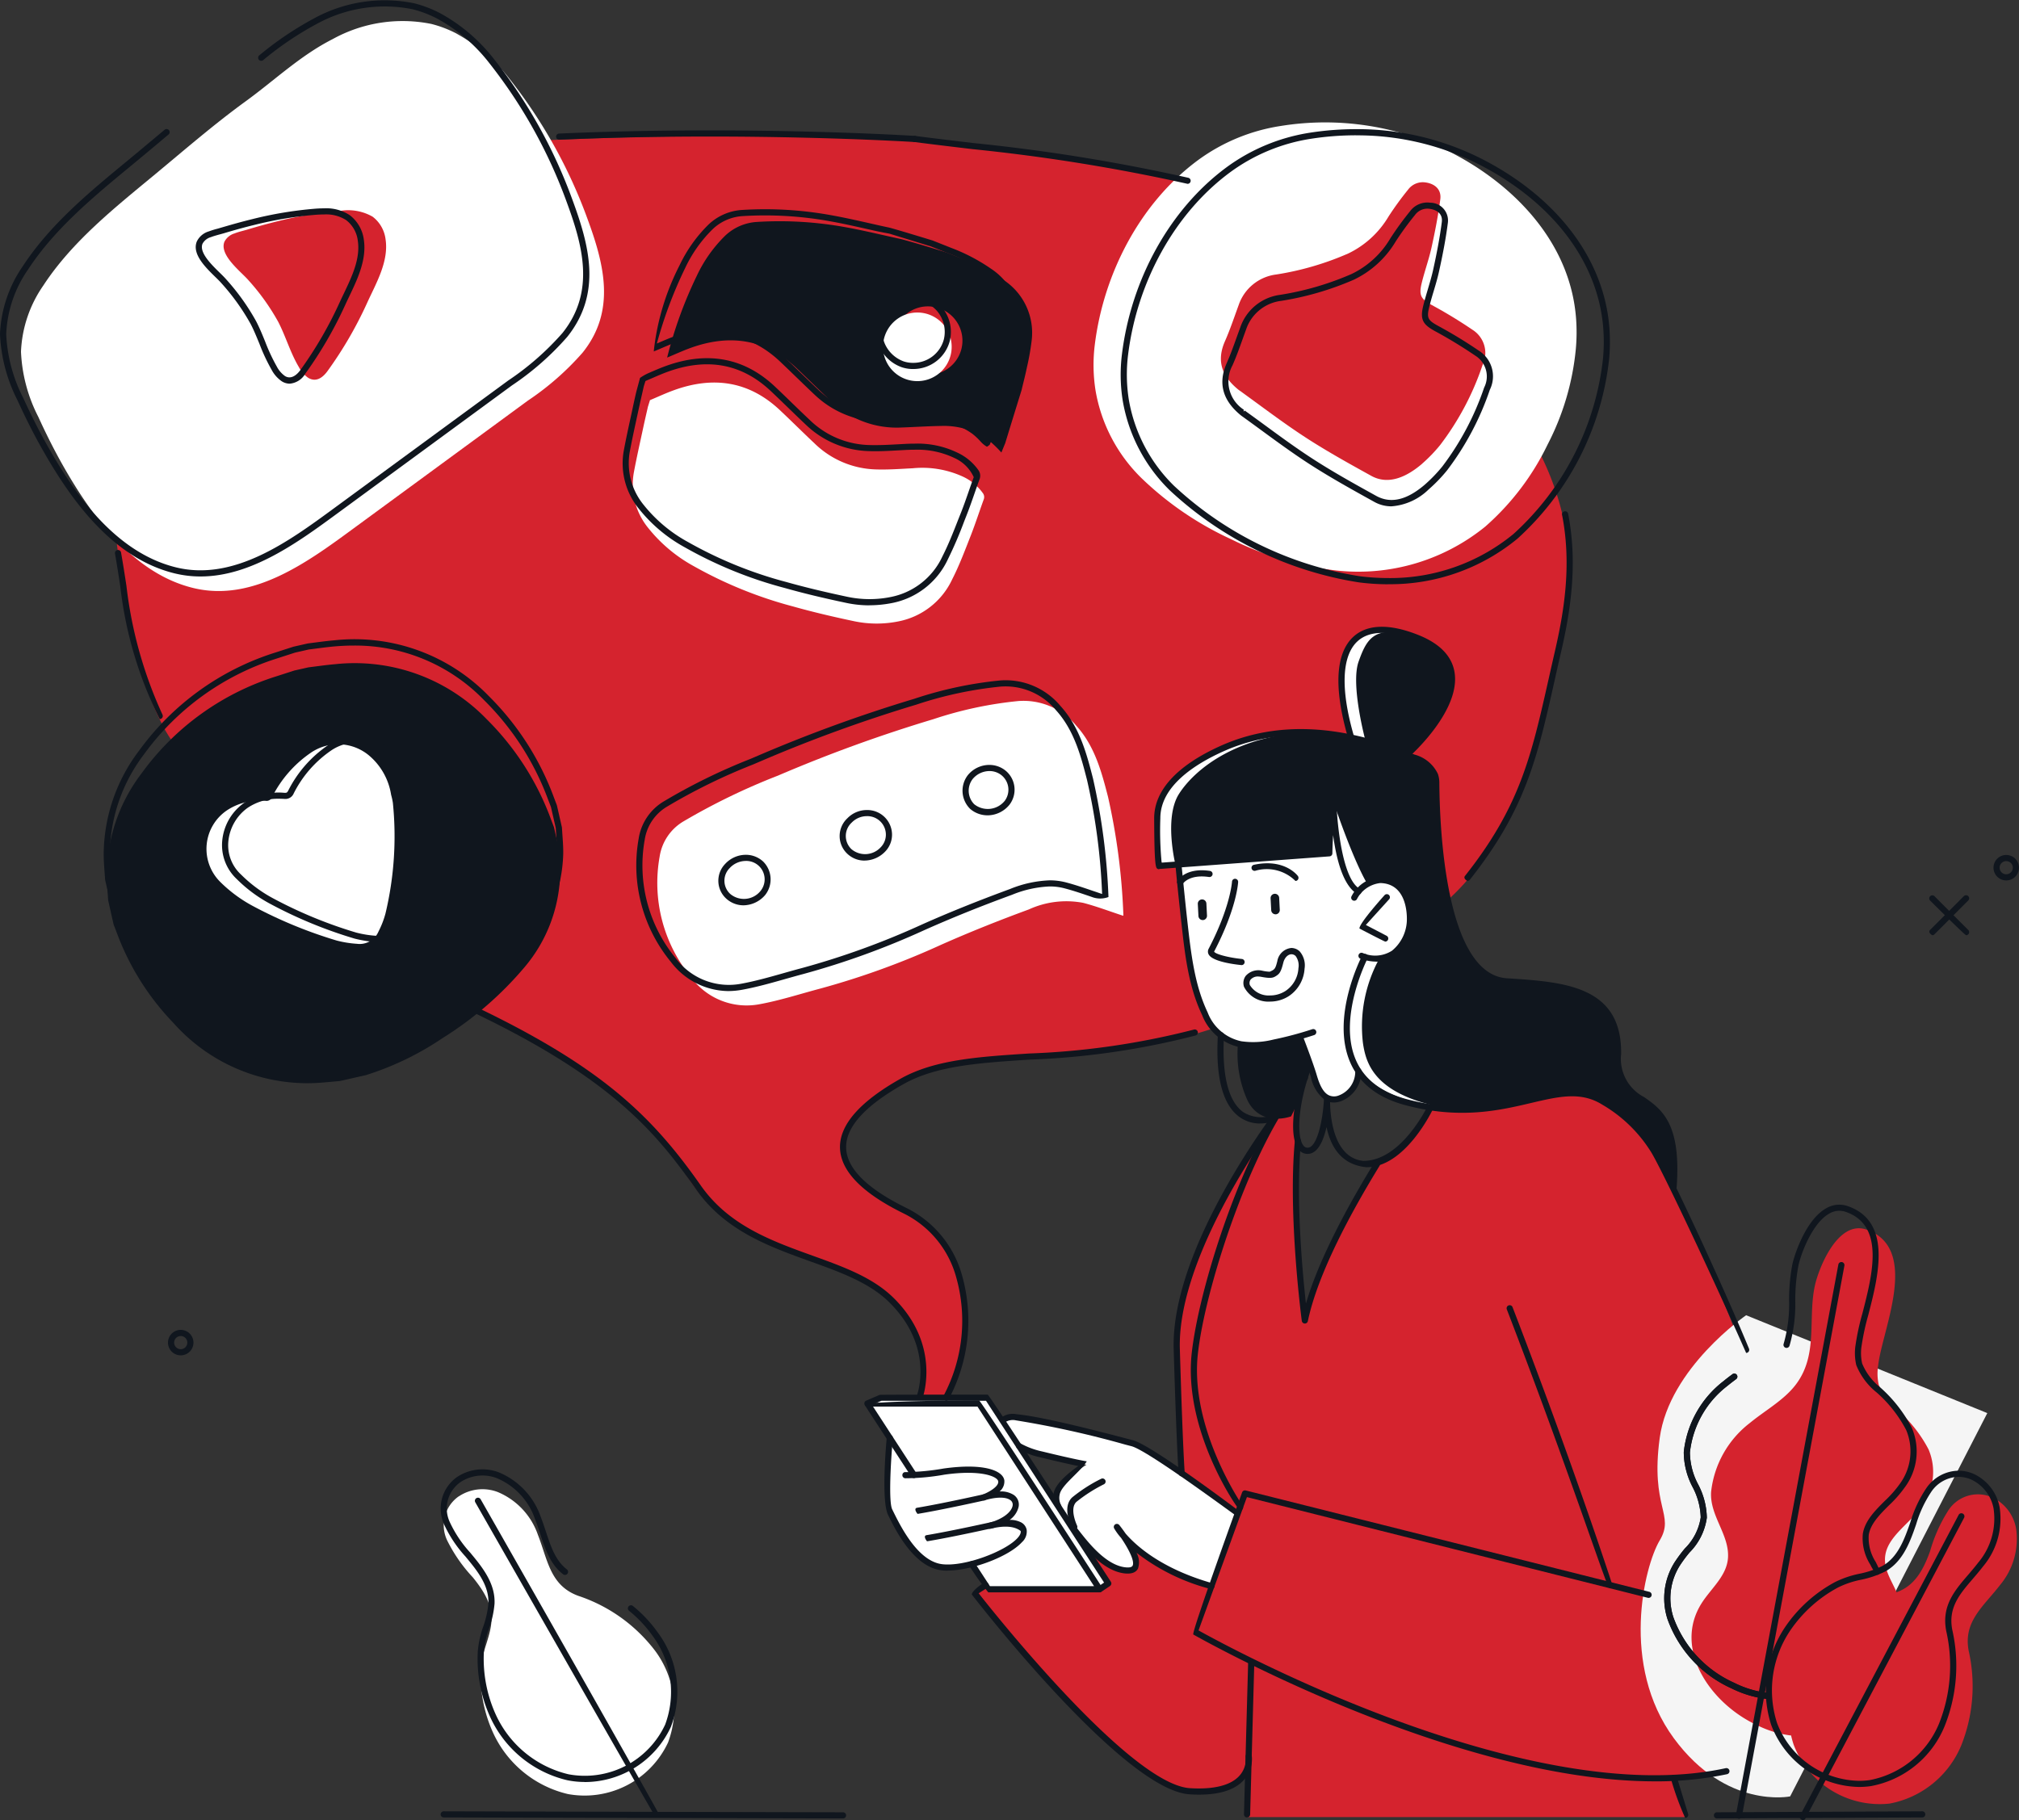
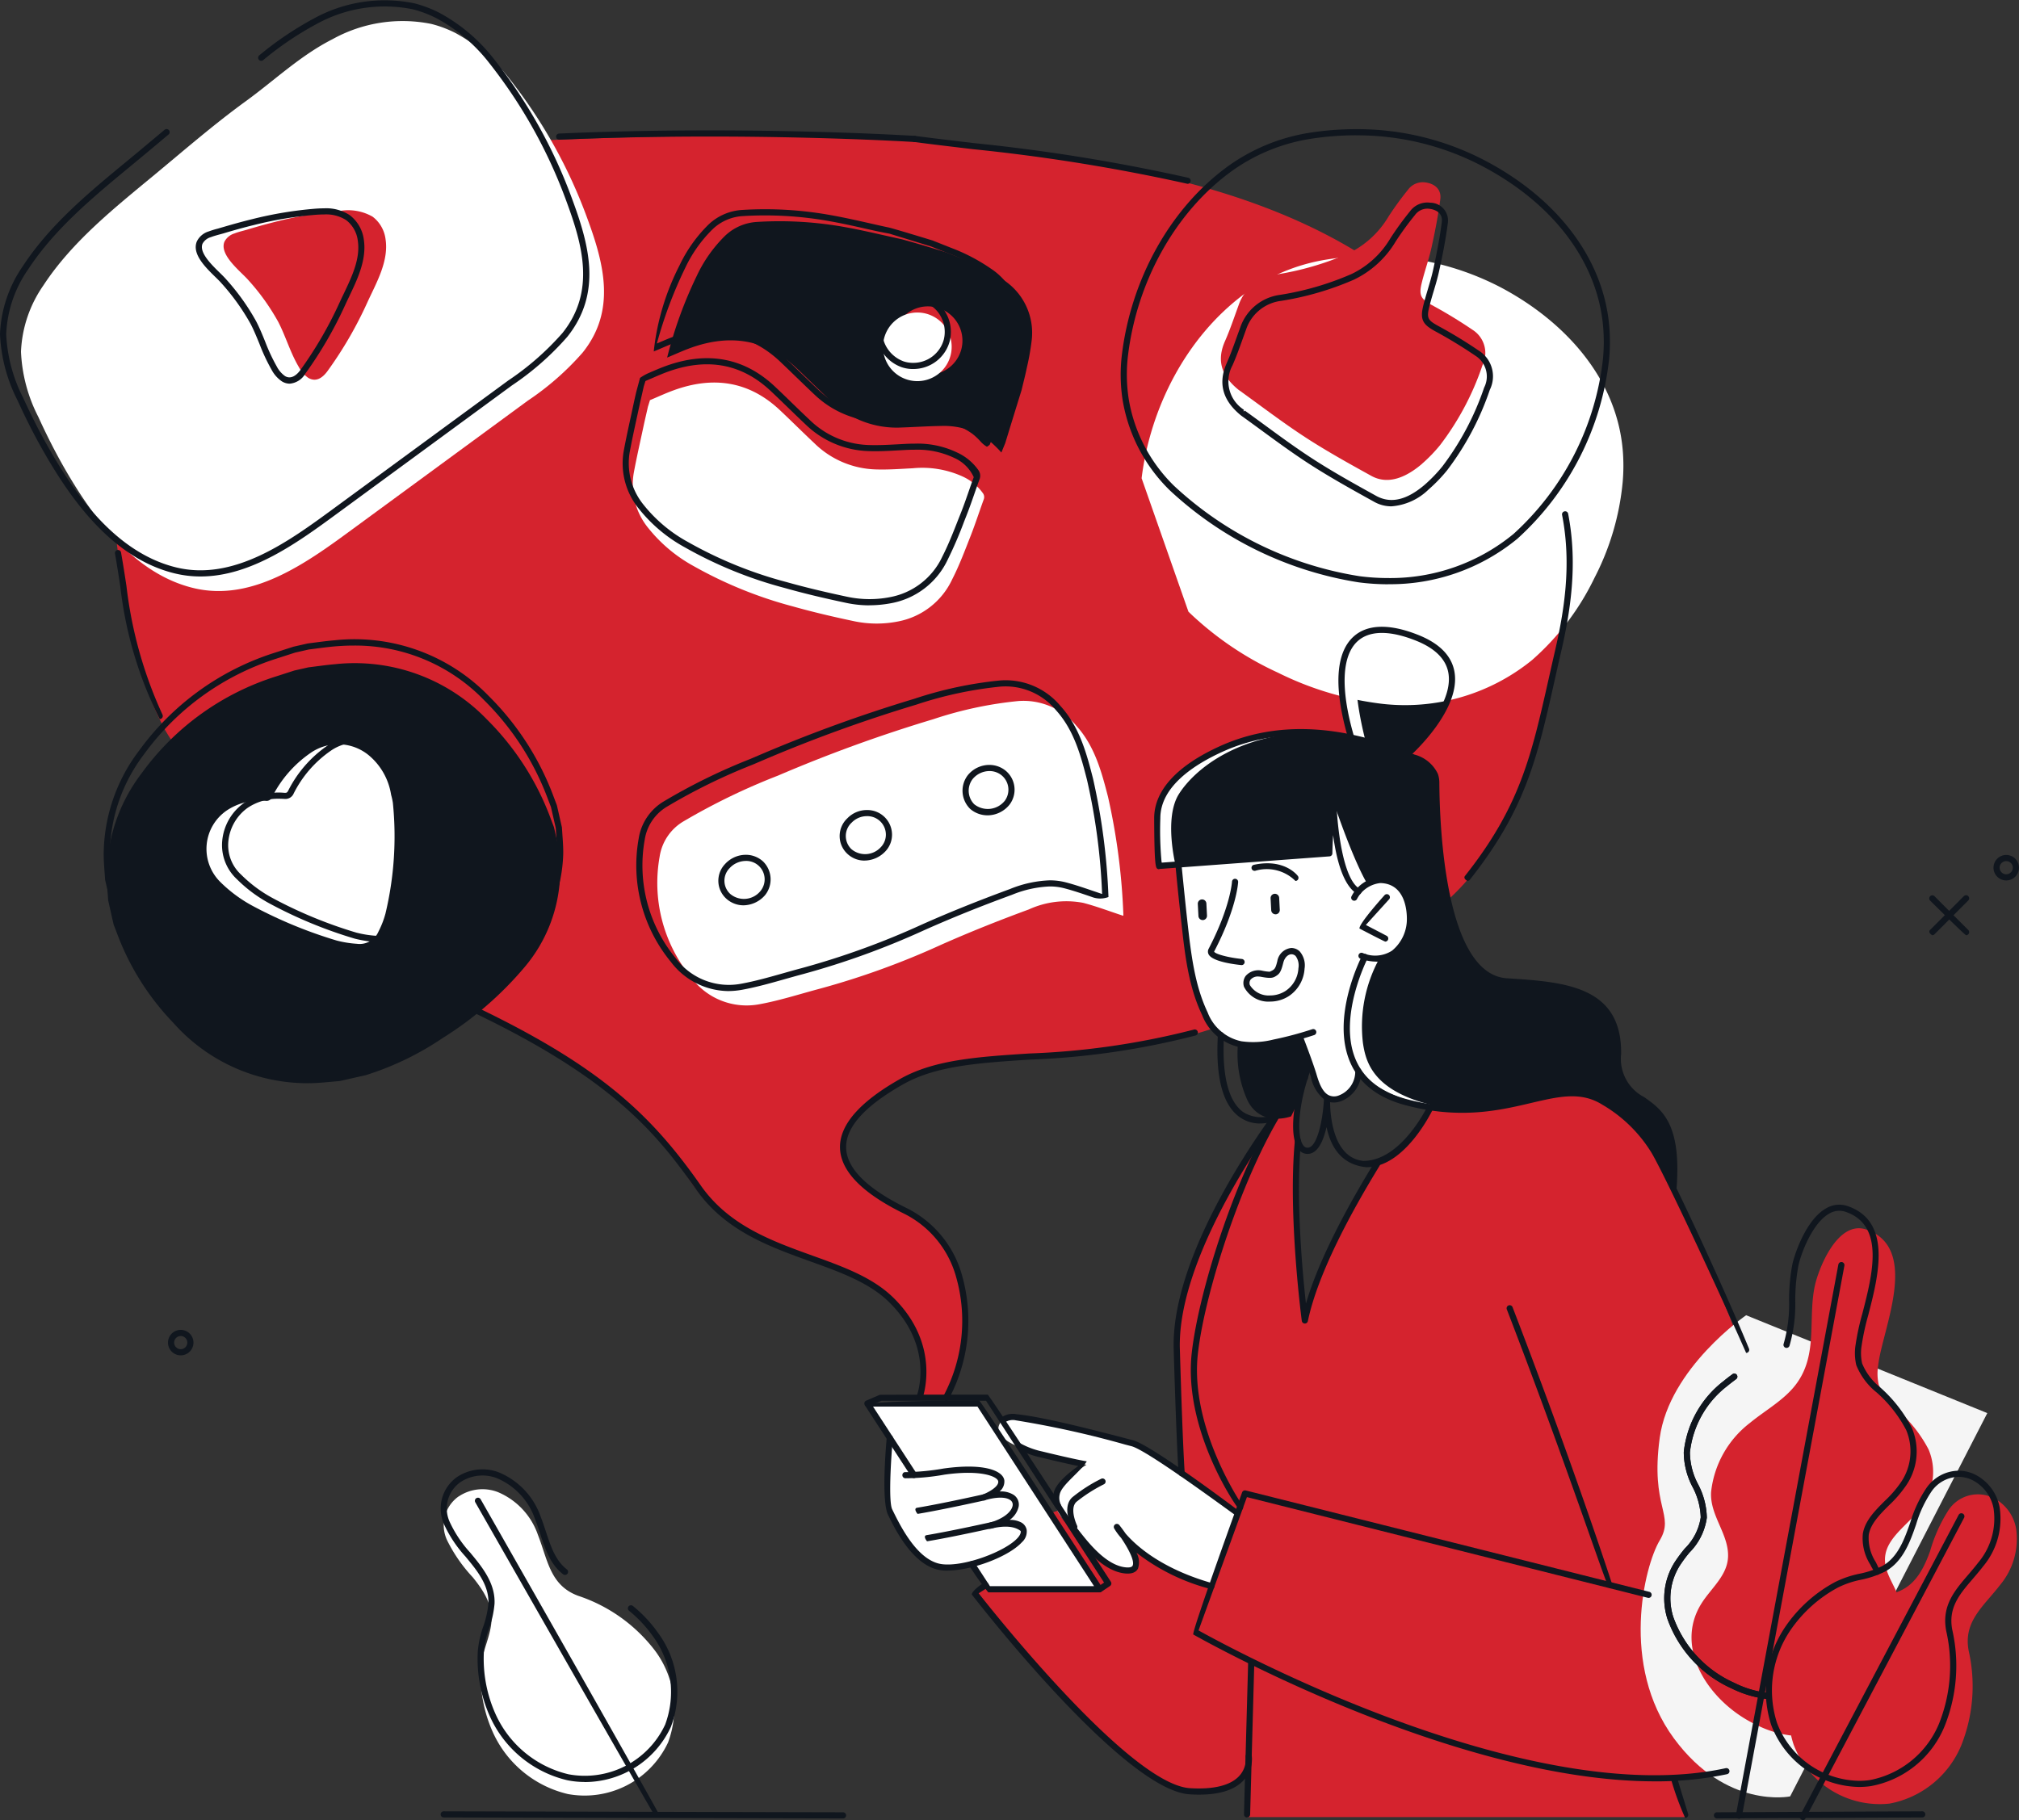
<svg xmlns="http://www.w3.org/2000/svg" width="221.97" height="200.147" viewBox="0 0 221.97 200.147">
  <rect x="0" y="0" width="221.97" height="200.147" fill="#333333" stroke="none" />
  <g id="Gruppe_10976" data-name="Gruppe 10976" transform="translate(0 0)">
    <g id="Gruppe_43" data-name="Gruppe 43" transform="translate(0 0)">
      <path id="Pfad_46715" data-name="Pfad 46715" d="M3664.118,1051.657s3.615-6.125,1.745-12.163-3.941-7.2-5.849-8.194-6.654-3.38-7.17-6.627,3.205-5.873,6.777-7.982,9.624-2.257,13.826-2.558,12.715-.856,20-3.283,24.09-9.939,29.423-18.248,4.727-8.221,6.47-14.133,3.275-12.037,3.3-17c.042-7.392-1.933-16.233-15.194-29.637s-36.036-16-41.779-16.73-12.22-2.162-25.915-2.311-19.274-.065-31.229.451-46.987,4.355-46.679,21.817.988,22.261,1.758,26.914,1.646,10.312,4.518,15.79,20.364,24.7,34.369,31.318,19.363,13.2,21.247,15.27,2.979,6.1,8.992,9.229,13.527,3.966,16.624,8.422a13.052,13.052,0,0,1,1.845,9.651Z" transform="translate(-3560.11 -897.753)" fill="#d5232e" />
      <path id="Pfad_46716" data-name="Pfad 46716" d="M3695.742,989.346s-2.333-1.762-4.19-9.865l-.538,5.482-16.882,1.313s-1.328-5.233.352-7.891,6.462-6.729,15.229-6.811a53.42,53.42,0,0,1,5.283.93s-1.661-6.139-.756-8.684,1.783-4.18,6.286-2.672c4.432,1.483,4.331,5.157,3.344,7.5-1.122,2.664-4.327,5.4-4.327,5.4s3.154.776,3.206,3.133.581,11.4,1.991,15.4c1.27,3.586,2.864,6.432,6.775,6.471,3.8.036,9.755.612,10.923,5.357.924,3.749-.49,5.443,3.043,7.644,2.825,1.76,3.467,3.071,3.388,9.576a47.189,47.189,0,0,0-3.057-5.3c-1.088-1.376-5.33-4.665-6.832-5a24.535,24.535,0,0,0-4.13.691c-3.388.717-7.9,1.972-13.51.306s-6.327-4.6-6.624-6.558a15.5,15.5,0,0,1,1.806-9.285s3.255,0,3.31-5.06c0,0,.353-3.137-2.519-3.137-.558,0-1.571,1.069-1.571,1.069" transform="translate(-3546.401 -891.31)" fill="#fff" />
      <path id="Pfad_46717" data-name="Pfad 46717" d="M3732.783,1016.021s7.067,15.071,9.643,24.083,5.636,20.415,4.834,27.314-2.328,13.457-14.443,13.547l1.318,4.312h-48.25l.151-5.581s-1.423,4.419-8.484,2.182-21.664-21.3-21.664-21.3l1.231-.933.275.573h12.335l-5.45-8.334.86-.336s.112,1.214,1.8,1.882a34.69,34.69,0,0,0,5.782-.474s3.768,2.68,9.25,6.916l2.893-7.97-6.163-4.442s-.591-11.261-.532-13.466a27.889,27.889,0,0,1,2.829-12.017c2.734-6.1,7.3-13.488,8.132-13.959l3.116-4.085a16.518,16.518,0,0,0-.9,6.367s-.263,5.289-.077,9.239.981,10.867.981,10.867a58.455,58.455,0,0,1,4.311-10.6c2.6-4.646,3.621-6.331,3.621-6.331s4.45-2.131,5.724-6.222c0,0,3.042.8,8.986-.288s8.442-3.044,13.154,1.884a32.636,32.636,0,0,1,4.743,7.167" transform="translate(-3548.791 -885.468)" fill="#d5232e" />
      <path id="Pfad_46718" data-name="Pfad 46718" d="M3696.575,988.51s-1.268-1.848-3.675-8.817l-.541,5.482-16.881,1.31s-1.329-5.232.351-7.889,6.462-6.729,15.23-6.812c0,0,4.144.554,5.28.93,0,0-1.659-6.138-.753-8.685s1.78-4.179,6.286-2.67c4.431,1.482,4.332,5.156,3.344,7.5-1.122,2.663-4.329,5.4-4.329,5.4s3.156.776,3.206,3.134.581,11.4,1.992,15.4c1.269,3.587,2.864,6.431,6.773,6.47,3.806.038,9.757.613,10.925,5.358.924,3.749-.489,5.444,3.043,7.644,2.824,1.76,3.468,3.071,3.385,9.576a46.808,46.808,0,0,0-3.056-5.3c-1.084-1.378-3.795-4.2-6.833-5a12.8,12.8,0,0,0-4.705.421c-3.388.715-7.321,2.241-12.934.575s-6.327-4.6-6.62-6.557a15.5,15.5,0,0,1,1.8-9.286s3.257,0,3.312-5.058c0,0-.338-3.585-3.207-3.585a3.788,3.788,0,0,0-1.4.469" transform="translate(-3546.22 -891.281)" fill="#10161e" />
      <path id="Pfad_46719" data-name="Pfad 46719" d="M3732.063,1026.988s-8.452,5.794-9.5,13.493,1.7,8.418,0,11.265-4.365,13.708,1.554,21.76c5.779,7.859,12.785,6.39,12.785,6.39l21.676-42.147Z" transform="translate(-3540.093 -882.364)" fill="#f5f5f5" />
      <path id="Pfad_46720" data-name="Pfad 46720" d="M3688.291,999.932l1.106,3-.514,1.374a17.55,17.55,0,0,1-1.585,4.458s-3.294,1.25-4.791-1.753a12.366,12.366,0,0,1-1.032-6.409,11.266,11.266,0,0,0,4.786-.307,13.407,13.407,0,0,1,2.03-.359" transform="translate(-3545.354 -886.008)" fill="#10161e" />
      <path id="Pfad_46721" data-name="Pfad 46721" d="M3692.753,977.957c.018-.052.3,7.371,2.484,8.9.227.145,2.021-2.1,4.331-.629s1.573,4.773,1.026,6.048a3.387,3.387,0,0,1-4.41,1.911,21.1,21.1,0,0,0-1.887,6.177c-.153,2.587-.184,4.562,1.162,6.462,0,0-.1,2.632-2.139,2.947a2.334,2.334,0,0,1-2.548-1.847l-1.713-4.862s-4.543,1.053-6.341.76a5.714,5.714,0,0,1-4.33-3.83,31.106,31.106,0,0,1-1.863-8.016c-.335-3.88-.824-7.99-.824-7.99l16.485-1.253a36,36,0,0,1,.567-4.78" transform="translate(-3546.123 -888.968)" fill="#fff" />
      <path id="Pfad_46722" data-name="Pfad 46722" d="M3684.547,1047.464l-2.893,7.97s-1.991-.7-4.034-1.509c-3.56-1.413-6.891-5.578-6.126-4.7s2.419,3.668,1.7,4.262c-1.111.913-3.355-.365-4.9-2.333s-1.672-2.165-1.672-2.165-1.977-.989-2.058-2.561.409-1.878,1.267-2.71a16.229,16.229,0,0,1,2.079-1.63,56.135,56.135,0,0,1-6.789-1.721c-2.851-1-3.113-2.054-2.758-2.742s.906-.848,3.171-.58,11.72,2.667,11.773,2.685c1.214.415,11.238,7.731,11.238,7.731" transform="translate(-3548.474 -881.025)" fill="#fff" />
      <path id="Pfad_46723" data-name="Pfad 46723" d="M3747.945,1058.591c-.628-1.44-1.484-2.589-1.238-4.118.338-2.113,2.815-3.545,3.98-5.317a6.32,6.32,0,0,0,.764-6.287,14.781,14.781,0,0,0-3.317-4.236,7.071,7.071,0,0,1-2.155-2.864,5.568,5.568,0,0,1-.063-2.114c.419-3.9,4.672-12.831-1.256-14.94-3.191-1.136-5.279,4.257-5.691,6.1-.821,3.664.4,7.651-2.117,10.945-1.3,1.708-3.354,2.819-5.055,4.22a11.065,11.065,0,0,0-4.248,7.57c-.164,2.6,1.979,4.657,1.861,7.173-.1,2.066-1.884,3.429-2.934,5.116-3.114,5,1,11,6.148,13.372a11.408,11.408,0,0,0,3.7,1.122Z" transform="translate(-3539.429 -883.499)" fill="#d5232e" />
      <path id="Pfad_46724" data-name="Pfad 46724" d="M3757.18,1044.673a3.875,3.875,0,0,0-4.793,1.411,16.865,16.865,0,0,0-2.025,4.516c-.606,1.662-1.39,3.336-2.99,4.2s-3.548.86-5.158,1.745a15.154,15.154,0,0,0-5.3,4.734,12.085,12.085,0,0,0-1.558,10.573,10.131,10.131,0,0,0,10.547,6.5,10.656,10.656,0,0,0,7.883-6.391,17.574,17.574,0,0,0,.823-10.4c-.625-3.244,1.648-4.9,3.453-7.252a7.885,7.885,0,0,0,1.752-6.227,4.7,4.7,0,0,0-2.635-3.417" transform="translate(-3538.169 -880.027)" fill="#d5232e" />
      <path id="Pfad_46725" data-name="Pfad 46725" d="M3606.137,1044.636a3.878,3.878,0,0,0-1.269,4.834,16.9,16.9,0,0,0,2.821,4.065c1.112,1.376,2.139,2.912,2.056,4.731s-1.095,3.482-1.171,5.319a15.146,15.146,0,0,0,1.319,6.982,12.083,12.083,0,0,0,8.25,6.8,10.126,10.126,0,0,0,11.014-5.672,10.655,10.655,0,0,0-1.4-10.05,17.571,17.571,0,0,0-8.48-6.076c-3.1-1.141-3.344-3.943-4.427-6.7a7.888,7.888,0,0,0-4.427-4.715,4.7,4.7,0,0,0-4.286.491" transform="translate(-3555.71 -880.093)" fill="#fff" />
      <path id="Pfad_46726" data-name="Pfad 46726" d="M3671.11,1055.966h-12.335l-13.127-20.425h12.165Z" transform="translate(-3550.17 -881.212)" fill="#fff" />
      <path id="Pfad_46727" data-name="Pfad 46727" d="M3647.651,1038.752l2.743,4.217s4.277-.49,5.364-.525,3.751.144,4.012.942-.488,1.662-1.418,1.936c0,0,2.619-.352,3.181.576s-1.212,2.2-2.842,2.559c0,0,3.213-.782,3.719.449s-3.493,3.563-6.427,4.034-3.228.26-4.618-.569-3.269-4.56-3.659-5.469-.053-8.148-.053-8.148" transform="translate(-3549.919 -880.779)" fill="#fff" />
      <path id="Pfad_46728" data-name="Pfad 46728" d="M3611.436,902.964a18.84,18.84,0,0,1,5.838,5,55.452,55.452,0,0,1,8.5,15.238c1.889,5.109,3.208,10.218-.486,14.828a30.586,30.586,0,0,1-6.021,5.282q-9.486,6.958-18.974,13.914c-5.084,3.73-11.205,8.322-17.845,6.684-6.515-1.6-11.022-7.732-14.176-13.249-1.033-1.809-1.969-3.673-2.833-5.569a17.241,17.241,0,0,1-1.9-7.161,13.725,13.725,0,0,1,2.457-7.279c3.146-4.812,7.787-8.5,12.164-12.123,3.305-2.737,6.586-5.591,10.057-8.112,3.184-2.31,6.031-5.052,9.583-6.853a15.886,15.886,0,0,1,10.851-1.671,12.64,12.64,0,0,1,2.792,1.07" transform="translate(-3561.231 -899.261)" fill="#fff" />
      <path id="Pfad_46729" data-name="Pfad 46729" d="M3584.38,922.448a1.833,1.833,0,0,0-1.12.919c-.594,1.473,1.846,3.305,2.647,4.237a24.532,24.532,0,0,1,3.262,4.559c.843,1.626,1.336,3.415,2.289,5.008a3.2,3.2,0,0,0,1.011,1.156c.879.531,1.615-.036,2.131-.751a43.184,43.184,0,0,0,4.341-7.471c.982-2.159,2.417-4.574,2.03-7.043a3.685,3.685,0,0,0-1.418-2.451,5.4,5.4,0,0,0-3.555-.643,42.211,42.211,0,0,0-6.863,1.137c-1.128.277-2.249.588-3.359.924-.395.119-.921.232-1.4.419" transform="translate(-3558.586 -896.783)" fill="#d5232e" />
      <path id="Pfad_46730" data-name="Pfad 46730" d="M3624.474,939.284c.077-.247.156-.5.231-.745.877-.367,1.739-.771,2.631-1.093,4.316-1.564,8.248-1.017,11.661,2.2,1.28,1.206,2.525,2.45,3.807,3.654a10.043,10.043,0,0,0,6.649,2.853c1.378.051,2.764-.053,4.144-.125a10.73,10.73,0,0,1,5.483.907,5.574,5.574,0,0,1,2.213,1.815.72.72,0,0,1,.1.722c-.474,1.3-.9,2.621-1.4,3.908-.645,1.635-1.258,3.292-2.056,4.851a8.272,8.272,0,0,1-5.993,4.65,12.031,12.031,0,0,1-4.766-.028c-2.268-.478-4.532-1.006-6.764-1.635a46.258,46.258,0,0,1-10.909-4.433,16.589,16.589,0,0,1-4.967-4.16,7.54,7.54,0,0,1-1.6-6.166c.316-1.686.7-3.359,1.056-5.036.154-.715.323-1.427.482-2.141" transform="translate(-3553.247 -894.538)" fill="#fff" />
      <path id="Pfad_46731" data-name="Pfad 46731" d="M3663.329,945.336c-.153.368-.305.739-.438,1.066a13.43,13.43,0,0,0-1.391-1.348,8.458,8.458,0,0,0-5.248-1.572c-1.427.021-2.851.118-4.277.167a10.41,10.41,0,0,1-7.773-2.856c-1.284-1.2-2.53-2.445-3.81-3.654-3.405-3.217-7.331-3.8-11.656-2.244-.863.31-1.7.7-2.592,1.068a46.552,46.552,0,0,1,3.264-9,15.207,15.207,0,0,1,3.1-4.387,5.546,5.546,0,0,1,3.531-1.53,40.278,40.278,0,0,1,9.725.582c2.07.372,4.115.879,6.175,1.322,1.855.508,3.374.976,4.888,1.444q1.025.4,2.044.81a19.709,19.709,0,0,1,4.243,2.217,6.944,6.944,0,0,1,3.116,6.58,27.216,27.216,0,0,1-.529,3.022c-.173.845-.391,1.679-.591,2.518q-.9,2.9-1.785,5.791m-7.4-14.828a3.73,3.73,0,0,0-4.631,2.3,3.772,3.772,0,1,0,7.2,2.225,3.757,3.757,0,0,0-2.567-4.525" transform="translate(-3552.798 -896.643)" fill="#10161e" />
      <path id="Pfad_46732" data-name="Pfad 46732" d="M3621.555,984.217q-.268-1.188-.537-2.376c-.115-.31-.237-.619-.351-.929a30.173,30.173,0,0,0-7.072-10.979,20.159,20.159,0,0,0-16.633-6.027c-.981.083-1.957.229-2.934.346-.517.118-1.035.233-1.55.349q-1.028.332-2.058.664a28.972,28.972,0,0,0-14.745,10.647,18.6,18.6,0,0,0-3.826,11.16c0,.927.1,1.856.151,2.785q.3,1.343.606,2.687c.119.309.244.618.358.929a28.509,28.509,0,0,0,6.2,9.867,19.7,19.7,0,0,0,15.07,6.64c1.07-.015,2.141-.152,3.211-.232l2.893-.654a32.341,32.341,0,0,0,8.438-4.078,38.193,38.193,0,0,0,8.965-7.747,16.507,16.507,0,0,0,3.95-10.214c.014-.944-.088-1.893-.138-2.838" transform="translate(-3560.111 -890.872)" fill="#10161e" />
      <path id="Pfad_46733" data-name="Pfad 46733" d="M3601.811,977.215a7.078,7.078,0,0,0-2.434-4.331,5.3,5.3,0,0,0-6.444-.259,12.947,12.947,0,0,0-4.2,4.821.653.653,0,0,1-.722.43,6.549,6.549,0,0,0-4.237,1.038,5.116,5.116,0,0,0-.754,7.872,15.427,15.427,0,0,0,3.469,2.589,49.763,49.763,0,0,0,9.326,3.86,11.822,11.822,0,0,0,2.239.362,2.249,2.249,0,0,0,2.369-1.348,10.033,10.033,0,0,0,.765-1.968,36.558,36.558,0,0,0,.816-12.19,7.491,7.491,0,0,0-.193-.878" transform="translate(-3558.812 -889.816)" fill="#fff" />
-       <path id="Pfad_46734" data-name="Pfad 46734" d="M3672.742,950.519a17.605,17.605,0,0,1-5.068-9.674,17.942,17.942,0,0,1-.079-5c.963-7.792,4.94-15.545,11.3-20.267a20.67,20.67,0,0,1,9.09-3.786,30.656,30.656,0,0,1,19.106,3.072c6.928,3.669,12.8,9.952,13.415,18.077a20.318,20.318,0,0,1-.026,3.367,28.682,28.682,0,0,1-3.1,10.5,28.4,28.4,0,0,1-6.858,9.03,22.139,22.139,0,0,1-17.2,4.719,34.978,34.978,0,0,1-10.745-3.336,35.477,35.477,0,0,1-9.833-6.7" transform="translate(-3547.233 -897.932)" fill="#fff" />
+       <path id="Pfad_46734" data-name="Pfad 46734" d="M3672.742,950.519c.963-7.792,4.94-15.545,11.3-20.267a20.67,20.67,0,0,1,9.09-3.786,30.656,30.656,0,0,1,19.106,3.072c6.928,3.669,12.8,9.952,13.415,18.077a20.318,20.318,0,0,1-.026,3.367,28.682,28.682,0,0,1-3.1,10.5,28.4,28.4,0,0,1-6.858,9.03,22.139,22.139,0,0,1-17.2,4.719,34.978,34.978,0,0,1-10.745-3.336,35.477,35.477,0,0,1-9.833-6.7" transform="translate(-3547.233 -897.932)" fill="#fff" />
      <path id="Pfad_46735" data-name="Pfad 46735" d="M3701.919,948.148c-1.627,1.392-3.659,2.4-5.591,1.328-2.455-1.359-4.918-2.72-7.267-4.251-2.512-1.637-4.9-3.472-7.337-5.22-1.869-1.516-2.421-3.218-1.466-5.365.565-1.283,1.009-2.625,1.493-3.943a5.014,5.014,0,0,1,4.121-3.36,31.953,31.953,0,0,0,7.933-2.315,10.377,10.377,0,0,0,4.426-4.067,34.241,34.241,0,0,1,2.132-2.933,2.016,2.016,0,0,1,1.92-.811c1.061.143,1.769.791,1.637,1.838-.232,1.793-.581,3.575-.971,5.343-.3,1.346-.783,2.651-1.1,3.993-.3,1.294-.008,1.675,1.149,2.318a51.618,51.618,0,0,1,4.457,2.71,3.021,3.021,0,0,1,1.1,3.9,30.365,30.365,0,0,1-4.655,8.776,16.637,16.637,0,0,1-1.983,2.054" transform="translate(-3545.571 -897.152)" fill="#d5232e" />
-       <path id="Pfad_46736" data-name="Pfad 46736" d="M3672.007,1055.241l-.906.8-13.3-20.425-12.088-.084,1.288-.554h11.745Z" transform="translate(-3550.161 -881.288)" fill="#fff" />
      <path id="Pfad_46737" data-name="Pfad 46737" d="M3654.048,935.565a3.773,3.773,0,1,1-1.24-5.191,3.772,3.772,0,0,1,1.24,5.191" transform="translate(-3549.98 -895.452)" fill="#fff" />
      <path id="Pfad_46738" data-name="Pfad 46738" d="M3676.409,991.083c-1.5-.491-2.925-1.036-4.4-1.422a9.894,9.894,0,0,0-5.972.722c-3.262,1.2-6.5,2.487-9.678,3.9a86.93,86.93,0,0,1-13.213,4.793c-2.238.591-4.449,1.316-6.718,1.731a7.569,7.569,0,0,1-7.526-2.956,16.356,16.356,0,0,1-3.46-13.27,5.451,5.451,0,0,1,2.589-3.86,71.655,71.655,0,0,1,10.428-5.054,160.886,160.886,0,0,1,17.069-6.2,42.672,42.672,0,0,1,9.375-2,7.543,7.543,0,0,1,6.324,2.69c2.029,2.23,2.785,5.025,3.509,7.841a70.47,70.47,0,0,1,1.688,12.969c.005.082-.027.166-.019.116" transform="translate(-3552.921 -890.383)" fill="#fff" />
      <path id="Pfad_46739" data-name="Pfad 46739" d="M3648.4,983.106a2.608,2.608,0,0,1-3.71.228,2.333,2.333,0,0,1,.029-3.406,2.588,2.588,0,0,1,3.558-.182,2.348,2.348,0,0,1,.123,3.36" transform="translate(-3550.397 -888.811)" fill="#fff" />
      <path id="Pfad_46740" data-name="Pfad 46740" d="M3657.663,974.389a2.384,2.384,0,0,1,.39,3.253,2.678,2.678,0,0,1-3.849.436,2.456,2.456,0,0,1-.23-3.228,2.635,2.635,0,0,1,3.689-.461" transform="translate(-3549.116 -889.523)" fill="#fff" />
      <path id="Pfad_46741" data-name="Pfad 46741" d="M3632.46,982.346a2.628,2.628,0,0,1,3.71-.265,2.442,2.442,0,0,1,.188,3.235,2.629,2.629,0,0,1-3.8.33,2.306,2.306,0,0,1-.1-3.3" transform="translate(-3552.033 -888.499)" fill="#fff" />
      <path id="Pfad_46742" data-name="Pfad 46742" d="M3583.549,962.92a11.948,11.948,0,0,1-2.877-.348c-7.011-1.727-11.571-8.481-14.389-13.41-.984-1.721-1.916-3.552-2.849-5.6a17.649,17.649,0,0,1-1.93-7.3,14.082,14.082,0,0,1,2.51-7.463c2.978-4.556,7.265-8.1,11.414-11.521l.819-.677c.717-.594,1.43-1.193,2.148-1.792l1.205-1.008a.338.338,0,1,1,.435.519l-1.2,1.007c-.717.6-1.434,1.2-2.152,1.794l-.819.677c-4.109,3.393-8.356,6.9-11.277,11.371a13.4,13.4,0,0,0-2.4,7.1,17.026,17.026,0,0,0,1.869,7.017c.925,2.024,1.847,3.837,2.821,5.541,2.758,4.821,7.2,11.423,13.965,13.089,6.384,1.574,12.448-2.878,17.323-6.452l19.215-14.092a30.431,30.431,0,0,0,5.959-5.221c3.657-4.565,2.218-9.665.433-14.5a54.8,54.8,0,0,0-8.443-15.144,18.406,18.406,0,0,0-5.733-4.913,12.384,12.384,0,0,0-2.716-1.042,15.526,15.526,0,0,0-10.617,1.644,35.233,35.233,0,0,0-5.831,3.95.338.338,0,0,1-.42-.53,35.858,35.858,0,0,1,5.945-4.023,16.183,16.183,0,0,1,11.086-1.7,13.044,13.044,0,0,1,2.867,1.1,19.063,19.063,0,0,1,5.946,5.09,55.39,55.39,0,0,1,8.55,15.332c1.853,5.015,3.338,10.317-.539,15.158a30.891,30.891,0,0,1-6.084,5.342l-19.216,14.091c-4.266,3.128-9.425,6.913-15.009,6.913" transform="translate(-3561.504 -899.531)" fill="#10161e" />
      <path id="Pfad_46743" data-name="Pfad 46743" d="M3590.8,939a1.664,1.664,0,0,1-.867-.258,3.537,3.537,0,0,1-1.125-1.273,20.353,20.353,0,0,1-1.336-2.854c-.3-.725-.6-1.473-.963-2.172a24.283,24.283,0,0,0-3.218-4.493c-.167-.193-.4-.422-.667-.681-1.094-1.068-2.59-2.533-2.038-3.9a2.126,2.126,0,0,1,1.308-1.11,9.508,9.508,0,0,1,1.008-.31c1.613-.478,2.716-.782,3.794-1.045a42.365,42.365,0,0,1,6.914-1.145c.313-.024.63-.039.948-.039a4.694,4.694,0,0,1,2.83.742,4.021,4.021,0,0,1,1.557,2.676c.342,2.194-.682,4.339-1.584,6.232-.163.34-.323.675-.471,1a44.111,44.111,0,0,1-4.374,7.529,2.2,2.2,0,0,1-1.717,1.1m3.759-18.607c-.3,0-.6.016-.9.037a41.716,41.716,0,0,0-6.806,1.129c-1.064.259-2.156.561-3.341.918-.734.2-1.064.289-1.372.41a1.506,1.506,0,0,0-.928.731c-.385.952.981,2.286,1.882,3.168.281.275.53.52.706.724a24.793,24.793,0,0,1,3.307,4.622c.378.726.69,1.491.99,2.23a20.138,20.138,0,0,0,1.289,2.761,2.935,2.935,0,0,0,.9,1.042c.681.412,1.32-.152,1.685-.658a43.46,43.46,0,0,0,4.306-7.414c.152-.333.313-.672.479-1.015.9-1.893,1.836-3.849,1.526-5.836a3.354,3.354,0,0,0-1.281-2.23,4.075,4.075,0,0,0-2.438-.618" transform="translate(-3558.949 -896.811)" fill="#10161e" />
      <path id="Pfad_46744" data-name="Pfad 46744" d="M3648.963,961.418a12.141,12.141,0,0,1-2.5-.259c-2.632-.556-4.789-1.077-6.787-1.642a46.014,46.014,0,0,1-10.987-4.466,16.7,16.7,0,0,1-5.066-4.246,7.876,7.876,0,0,1-1.658-6.434c.229-1.228.494-2.449.761-3.671l.295-1.372c.1-.463.2-.922.311-1.385l.411-1.53a5.215,5.215,0,0,1,1.032-.573c.585-.255,1.192-.518,1.805-.74,4.6-1.669,8.65-.9,12.01,2.276q.917.866,1.822,1.751c.658.638,1.316,1.275,1.984,1.9a9.7,9.7,0,0,0,6.431,2.761c1.113.041,2.254-.022,3.358-.083l.756-.041c.337-.016.673-.026,1.006-.026a10.029,10.029,0,0,1,4.644.969,5.83,5.83,0,0,1,2.341,1.927,1.059,1.059,0,0,1,.136,1.026c-.184.5-.357,1-.532,1.5-.281.809-.561,1.618-.875,2.414l-.294.749a44.639,44.639,0,0,1-1.777,4.131,8.582,8.582,0,0,1-6.232,4.828,12.821,12.821,0,0,1-2.4.229m-24.62-24.653-.184.593-.165.737c-.106.458-.211.916-.309,1.376l-.3,1.374c-.263,1.215-.528,2.431-.757,3.65a7.242,7.242,0,0,0,1.533,5.9,16.069,16.069,0,0,0,4.87,4.072,45.4,45.4,0,0,0,10.827,4.4c1.986.559,4.128,1.077,6.743,1.631a11.718,11.718,0,0,0,4.632.025,7.94,7.94,0,0,0,5.757-4.47c.666-1.307,1.216-2.712,1.746-4.071l.3-.75c.31-.786.588-1.586.865-2.386.175-.506.352-1.011.537-1.514a4.226,4.226,0,0,0-2.146-2.118,9.4,9.4,0,0,0-4.342-.9c-.322,0-.647.009-.972.025l-.754.041c-1.117.063-2.277.129-3.42.083a10.372,10.372,0,0,1-6.869-2.943c-.671-.63-1.331-1.271-1.992-1.91-.6-.584-1.206-1.17-1.816-1.745q-4.763-4.49-11.316-2.132c-.592.214-1.187.474-1.764.725-.234.1-.469.2-.7.3" transform="translate(-3553.379 -894.855)" fill="#10161e" />
      <path id="Pfad_46745" data-name="Pfad 46745" d="M3661.458,945.911a2.791,2.791,0,0,1-.659-.537,7.006,7.006,0,0,0-.928-.876,8.094,8.094,0,0,0-4.888-1.508c-1.012.015-1.866.055-2.721.1-.567.027-1.137.053-1.7.072a10.754,10.754,0,0,1-8.018-2.948c-.688-.643-1.363-1.3-2.039-1.955-.588-.568-1.176-1.137-1.769-1.7-3.18-3-6.97-3.73-11.311-2.172-.576.207-1.135.447-1.726.7-.281.12-.563.242-.853.361a27.092,27.092,0,0,1,2.833-9.464,15.8,15.8,0,0,1,3.177-4.481,5.873,5.873,0,0,1,3.74-1.619,40.589,40.589,0,0,1,9.807.589c1.414.254,2.838.575,4.217.885.656.149,1.312.3,1.97.438.305.034,4.917,1.45,4.917,1.45l2.068.821a20.16,20.16,0,0,1,4.315,2.257,7.265,7.265,0,0,1,3.254,6.885,21.4,21.4,0,0,1-.417,2.5l-.116.562c-.12.587-.263,1.17-.4,1.753l-.188.775-1.793,5.811-.452,1.1c-.267.205-.288.208-.311.208m-6.476-3.6a8.76,8.76,0,0,1,5.287,1.637,7.541,7.541,0,0,1,1.023.96c.05.055.293-.532.293-.532l1.777-5.762.182-.757c.142-.575.281-1.149.4-1.728l.116-.565a20.724,20.724,0,0,0,.406-2.419,6.63,6.63,0,0,0-2.975-6.277,19.662,19.662,0,0,0-4.17-2.178l-2.043-.811-4.525-1.393c-.969-.175-1.628-.323-2.285-.471-1.37-.31-2.788-.63-4.188-.882a40.224,40.224,0,0,0-9.642-.579,5.222,5.222,0,0,0-3.324,1.441,14.84,14.84,0,0,0-3.033,4.293,47.011,47.011,0,0,0-3.1,8.279c.845-.365,1.413-.609,2.01-.823,4.584-1.645,8.633-.862,12,2.317.6.563,1.185,1.135,1.774,1.706.674.652,1.348,1.306,2.034,1.948a10.115,10.115,0,0,0,7.532,2.764c.563-.019,1.129-.045,1.693-.073.864-.041,1.726-.081,2.588-.1Zm-1.643-4.939a3.868,3.868,0,0,1-1.241-.2,4.259,4.259,0,0,1-2.4-2.146,4.03,4.03,0,0,1-.156-3.165,4.164,4.164,0,0,1,3.83-2.716,3.7,3.7,0,0,1,1.233.209,3.824,3.824,0,0,1,2.323,1.807,4.193,4.193,0,0,1,.456,3.126,4.135,4.135,0,0,1-4.049,3.082m.036-7.548a3.474,3.474,0,0,0-3.193,2.264,3.36,3.36,0,0,0,.128,2.644,3.623,3.623,0,0,0,2,1.8,3.208,3.208,0,0,0,1.025.163,3.469,3.469,0,0,0,3.4-2.58,3.52,3.52,0,0,0-.389-2.611,3.175,3.175,0,0,0-1.938-1.5,3.107,3.107,0,0,0-1.033-.179" transform="translate(-3552.973 -896.8)" fill="#10161e" />
      <path id="Pfad_46746" data-name="Pfad 46746" d="M3593.981,1008.332a20.1,20.1,0,0,1-15.02-6.747,28.993,28.993,0,0,1-6.276-9.983c-.081-.221-.166-.44-.252-.658-.1-.265-.724-3-.724-3-.024-.343-.046-.631-.067-.92-.045-.633-.092-1.288-.092-1.939a19,19,0,0,1,3.892-11.359,29.391,29.391,0,0,1,14.914-10.767l2.06-.664,1.576-.357.952-.122c.677-.087,1.352-.174,2.031-.23a20.558,20.558,0,0,1,16.9,6.125,30.594,30.594,0,0,1,7.149,11.1l.352.927.55,2.42c.024.351.044.643.063.936.047.648.092,1.317.083,1.982a16.752,16.752,0,0,1-4.023,10.421,38.918,38.918,0,0,1-9.042,7.816,30.211,30.211,0,0,1-8.2,3.965c-.278.137-3.245.815-3.245.815-.385.033-.723.064-1.06.1-.726.066-1.477.135-2.222.144Zm5.063-46.161c-.658,0-1.335.03-2.014.086s-1.332.142-2,.227c-.308.04-.616.081-.922.117l-1.515.344-2.029.656a28.743,28.743,0,0,0-14.578,10.523,18.352,18.352,0,0,0-3.761,10.962c0,.624.046,1.266.091,1.889.022.29.042.583.059.874.046.177.688,2.849.688,2.849.086.222.175.446.257.672a28.322,28.322,0,0,0,6.13,9.75,19.454,19.454,0,0,0,14.53,6.536c1.01-.01,1.747-.079,2.46-.144.34-.032.679-.064,1.02-.089l2.865-.667a31.357,31.357,0,0,0,8.3-4.007,38.149,38.149,0,0,0,8.887-7.676,16.1,16.1,0,0,0,3.877-10.009c.011-.635-.035-1.291-.079-1.924-.022-.3-.042-.594-.057-.891l-.529-2.32-.339-.885a29.914,29.914,0,0,0-7-10.855,19.711,19.711,0,0,0-14.352-6.017" transform="translate(-3560.15 -891.185)" fill="#10161e" />
      <path id="Pfad_46747" data-name="Pfad 46747" d="M3600.182,993.512a12.874,12.874,0,0,1-2.6-.387,49.377,49.377,0,0,1-9.389-3.885,15.553,15.553,0,0,1-3.543-2.645,5.111,5.111,0,0,1-1.616-4.186,5.75,5.75,0,0,1,2.414-4.21,6.859,6.859,0,0,1,4.451-1.1c.212,0,.271-.009.4-.252a13.217,13.217,0,0,1,4.31-4.944,5.723,5.723,0,0,1,6.842.275,7.343,7.343,0,0,1,2.556,4.527,6.36,6.36,0,0,1,.2.914,37.072,37.072,0,0,1-.822,12.3,10.421,10.421,0,0,1-.789,2.034,2.552,2.552,0,0,1-2.412,1.551m-10.9-15.754a5.961,5.961,0,0,0-3.455,1,5.133,5.133,0,0,0-2.12,3.708,4.387,4.387,0,0,0,1.411,3.64,14.934,14.934,0,0,0,3.387,2.534,48.843,48.843,0,0,0,9.265,3.834,11.605,11.605,0,0,0,2.176.351,1.9,1.9,0,0,0,2.037-1.159,9.808,9.808,0,0,0,.738-1.9,36.337,36.337,0,0,0,.809-12.08,3.811,3.811,0,0,0-.113-.549,7.1,7.1,0,0,0-2.386-4.426,5.036,5.036,0,0,0-6.045-.243,12.533,12.533,0,0,0-4.09,4.7.986.986,0,0,1-.932.613c-.3-.016-.492-.024-.681-.024" transform="translate(-3558.606 -889.918)" fill="#10161e" />
      <path id="Pfad_46748" data-name="Pfad 46748" d="M3752.481,990.683c-.24-.1-3.962-3.819-3.962-3.819a.339.339,0,0,1,.479-.479l3.721,3.721a.338.338,0,0,1-.238.578" transform="translate(-3536.328 -887.846)" fill="#10161e" />
      <path id="Pfad_46749" data-name="Pfad 46749" d="M3748.757,990.683c-.374-.232-.374-.445-.241-.578l3.722-3.721a.338.338,0,0,1,.479.479L3749,990.584a.339.339,0,0,1-.239.1" transform="translate(-3536.326 -887.846)" fill="#10161e" />
      <path id="Pfad_46750" data-name="Pfad 46750" d="M3756.056,985.185a1.4,1.4,0,1,1,1.4-1.4,1.4,1.4,0,0,1-1.4,1.4m0-2.126a.725.725,0,1,0,.724.725.725.725,0,0,0-.724-.725" transform="translate(-3535.489 -888.372)" fill="#10161e" />
      <path id="Pfad_46751" data-name="Pfad 46751" d="M3579.18,1031.207a1.4,1.4,0,1,1,1.4-1.4,1.4,1.4,0,0,1-1.4,1.4m0-2.125a.724.724,0,1,0,.724.724.724.724,0,0,0-.724-.724" transform="translate(-3559.311 -882.173)" fill="#10161e" />
      <path id="Pfad_46752" data-name="Pfad 46752" d="M3684.929,997.292a3,3,0,0,1-2.886-1.628,1.323,1.323,0,0,1,.184-1.191,1.849,1.849,0,0,1,1.835-.572,4.634,4.634,0,0,0,.8.108c.54-.233.626-.286.843-1.16a1.74,1.74,0,0,1,1.547-1.452,1.359,1.359,0,0,1,.9.361,2.34,2.34,0,0,1,.549,1.918,3.9,3.9,0,0,1-1.71,3,3.784,3.784,0,0,1-2.065.616m-1.311-2.757a1.053,1.053,0,0,0-.848.343.652.652,0,0,0-.077.6,2.42,2.42,0,0,0,2.237,1.14,3.111,3.111,0,0,0,1.7-.508,3.206,3.206,0,0,0,1.4-2.484,1.754,1.754,0,0,0-.318-1.357c-.507-.443-1.155-.017-1.345.747-.245.986-.4,1.207-.785,1.454-.317.2-.542.312-1.647.1a1.688,1.688,0,0,0-.316-.031" transform="translate(-3545.277 -887.158)" fill="#10161e" />
      <path id="Pfad_46753" data-name="Pfad 46753" d="M3735.939,1035.847c-3.275-7.436-9.468-20.648-10.543-22.233a15.481,15.481,0,0,0-5.251-5.052c-2.357-1.485-4.773-.917-7.832-.2-3.486.82-7.832,1.84-13.845.242-2.991-.8-5.019-2.358-6.031-4.645-2.2-4.968,1.148-11.533,1.292-11.81a.338.338,0,0,1,.6.311c-.033.065-3.341,6.557-1.274,11.228.925,2.089,2.8,3.523,5.584,4.262,5.847,1.553,10.1.557,13.52-.245,3.213-.756,5.75-1.35,8.344.286a16.267,16.267,0,0,1,5.452,5.246c1.089,1.6,7.322,14.893,10.3,22.146a.341.341,0,0,1-.184.441.38.38,0,0,1-.129.025" transform="translate(-3543.969 -887.081)" fill="#10161e" />
      <path id="Pfad_46754" data-name="Pfad 46754" d="M3727.87,1075.955c-22.331,0-50.436-15.969-50.751-16.15-.151-.408,5.37-15.623,5.37-15.623a.336.336,0,0,1,.4-.212l44.373,11.147a.338.338,0,0,1-.166.656l-44.077-11.073-5.319,14.66c3.2,1.783,36.3,19.848,57.962,15.146a.339.339,0,0,1,.143.663,37.613,37.613,0,0,1-7.938.787" transform="translate(-3545.932 -880.078)" fill="#10161e" />
      <path id="Pfad_46755" data-name="Pfad 46755" d="M3695.185,993.826a5.3,5.3,0,0,1-1.723-.312.339.339,0,1,1,.222-.64,3.42,3.42,0,0,0,3.23-.253,4.488,4.488,0,0,0,1.633-3.514c0-.9-.195-3.857-2.916-3.921a3.3,3.3,0,0,0-2.588,1.793.338.338,0,0,1-.6-.3,3.916,3.916,0,0,1,3.137-2.166c2.723.065,3.659,2.419,3.649,4.6a5.141,5.141,0,0,1-1.917,4.062,3.6,3.6,0,0,1-2.122.654" transform="translate(-3543.874 -888.085)" fill="#10161e" />
      <path id="Pfad_46756" data-name="Pfad 46756" d="M3696.055,991.4c-.156-.037-2.829-1.432-2.829-1.432-.094-.528,2.772-3.692,2.772-3.692a.339.339,0,0,1,.5.455l-2.574,2.84,2.283,1.192a.338.338,0,0,1-.156.638" transform="translate(-3543.762 -887.862)" fill="#10161e" />
      <path id="Pfad_46757" data-name="Pfad 46757" d="M3683.81,1003.546a7.121,7.121,0,0,1-1.289-.111,5.71,5.71,0,0,1-4.2-3.549c-1.5-3.144-1.887-6.644-2.264-10.03-.2-1.739-.675-6.307-.653-6.45a.332.332,0,0,1,.383-.286.34.34,0,0,1,.286.386c.012.107.337,3.431.6,5.813.424,3.791.809,7.235,2.256,10.275a5.077,5.077,0,0,0,3.708,3.176,9.044,9.044,0,0,0,3.525-.187,38.6,38.6,0,0,0,4.27-1.136.335.335,0,0,1,.428.211.34.34,0,0,1-.211.43,39.444,39.444,0,0,1-4.343,1.156,12,12,0,0,1-2.5.3" transform="translate(-3546.162 -888.273)" fill="#10161e" />
      <path id="Pfad_46758" data-name="Pfad 46758" d="M3682.243,994.184c-.767-.075-3.191-.376-3.622-1.172a.655.655,0,0,1,0-.627c2.387-4.572,2.564-7.347,2.567-7.373a.337.337,0,0,1,.337-.321.342.342,0,0,1,.338.356c-.007.117-.176,2.931-2.642,7.652.106.27,1.564.662,3.054.811a.338.338,0,0,1-.033.674" transform="translate(-3545.74 -888.061)" fill="#10161e" />
-       <path id="Pfad_46759" data-name="Pfad 46759" d="M3675.878,985.539c-.329-.14-.385-.341-.295-.5.037-.062.906-1.506,3.585-1.1a.337.337,0,0,1,.286.384.346.346,0,0,1-.386.285c-2.2-.326-2.872.727-2.9.771a.341.341,0,0,1-.292.167" transform="translate(-3546.144 -888.172)" fill="#10161e" />
      <path id="Pfad_46760" data-name="Pfad 46760" d="M3687.591,985.128a4.473,4.473,0,0,0-4.42-1.112.343.343,0,0,1-.4-.259.337.337,0,0,1,.258-.4c3.347-.726,4.778,1.154,4.836,1.236a.342.342,0,0,1-.073.473.346.346,0,0,1-.2.065" transform="translate(-3545.172 -888.263)" fill="#10161e" />
      <path id="Pfad_46761" data-name="Pfad 46761" d="M3685.175,988.406a.474.474,0,0,0,.448-.5l-.067-1.328a.473.473,0,0,0-.944.048l.069,1.328a.474.474,0,0,0,.495.448" transform="translate(-3544.923 -887.866)" fill="#10161e" />
      <path id="Pfad_46762" data-name="Pfad 46762" d="M3678.124,988.963a.473.473,0,0,0,.447-.495l-.067-1.328a.472.472,0,1,0-.944.048l.069,1.326a.471.471,0,0,0,.495.448" transform="translate(-3545.873 -887.791)" fill="#10161e" />
      <path id="Pfad_46763" data-name="Pfad 46763" d="M3730.433,1020.907a.342.342,0,0,1-.336-.364c.5-6.688-1.426-8.04-3.29-9.348a5.389,5.389,0,0,1-2.814-5.293c.1-6.877-5.445-7.234-11.862-7.645-7.22-.465-8.083-15.681-8.124-22.2a2.242,2.242,0,0,0-.123-.728c-.339-.942-1.217-1.312-2.149-1.7-7.9-3.324-14.891-3.647-20.825-.981-3.153,1.418-6.908,3.843-6.9,7.34a37.017,37.017,0,0,0,.166,5.127c-.092.468-.3.529-.463.445-.2-.1-.365-.192-.38-5.569-.008-3.056,2.514-5.807,7.3-7.96,6.108-2.748,13.281-2.426,21.322.959a3.951,3.951,0,0,1,2.565,2.117,2.938,2.938,0,0,1,.163.951c.029,4.94.654,21.092,7.43,21.529,6.254.4,12.662.811,12.556,8.332a4.732,4.732,0,0,0,2.525,4.731c1.926,1.35,4.109,2.881,3.575,9.952a.338.338,0,0,1-.337.313" transform="translate(-3546.441 -890.015)" fill="#10161e" />
      <path id="Pfad_46764" data-name="Pfad 46764" d="M3694.879,1014.022c-2.95-.278-3.989-2.466-4.413-4.417-.329,1.453-.92,2.862-1.978,2.947a1.235,1.235,0,0,1-1.123-.53c-1.02-1.363-.641-5.394.879-9.378a.348.348,0,0,1,.438-.2.34.34,0,0,1,.2.437c-1.57,4.1-1.727,7.726-.974,8.73a.562.562,0,0,0,.525.261c1.042-.083,1.652-3.2,1.754-5.391a.332.332,0,0,1,.355-.338.336.336,0,0,1,.32.353c-.007.211-.213,6.434,3.647,6.827,4.175.018,7.052-5.988,7.081-6.05a.334.334,0,0,1,.449-.161.338.338,0,0,1,.163.451c-.129.271-3.094,6.455-7.323,6.455" transform="translate(-3544.628 -885.672)" fill="#10161e" />
      <path id="Pfad_46765" data-name="Pfad 46765" d="M3718.751,1057.109c-.362-.36-4.457-12.988-11.248-30.633a.338.338,0,1,1,.631-.243c6.8,17.665,10.9,30.309,10.938,30.435a.337.337,0,0,1-.219.426.315.315,0,0,1-.1.016" transform="translate(-3541.842 -882.495)" fill="#10161e" />
      <path id="Pfad_46766" data-name="Pfad 46766" d="M3682.373,1077.723a.341.341,0,0,1-.34-.347l.46-16.737a.317.317,0,0,1,.348-.329.34.34,0,0,1,.329.347l-.458,16.738a.34.34,0,0,1-.339.328" transform="translate(-3545.27 -877.876)" fill="#10161e" />
      <path id="Pfad_46767" data-name="Pfad 46767" d="M3724.969,1076.267a31.352,31.352,0,0,1-1.568-4.307.339.339,0,0,1,.649-.2l1.244,4.068a.338.338,0,0,1-.225.421.307.307,0,0,1-.1.015" transform="translate(-3539.7 -876.365)" fill="#10161e" />
      <path id="Pfad_46768" data-name="Pfad 46768" d="M3682.287,1051.591c-.337-.23-6.264-8.833-5.3-17.339.917-8.14,6.567-24.9,12.2-30.475a.338.338,0,0,1,.476.481c-5.35,5.3-11.09,21.99-12,30.07-.933,8.247,4.851,16.648,4.91,16.732a.338.338,0,0,1-.278.531" transform="translate(-3545.964 -885.503)" fill="#10161e" />
      <path id="Pfad_46769" data-name="Pfad 46769" d="M3671.119,1056.345h-12.251a30.138,30.138,0,0,1-2.079-2.913.339.339,0,0,1,.569-.369l1.694,2.605H3670.5l-12.819-19.75H3646.2l4.774,7.339a.338.338,0,1,1-.567.368l-5.113-7.86c.284-.523,12.564-.523,12.564-.523.284.154,13.543,20.581,13.543,20.581-.047.455-.161.522-.284.522" transform="translate(-3550.218 -881.252)" fill="#10161e" />
      <path id="Pfad_46770" data-name="Pfad 46770" d="M3671.126,1056.42c-.384-.3-.345-.514-.191-.618l.672-.453-12.979-19.992h-11.491l-1.416.609a.334.334,0,0,1-.446-.177.339.339,0,0,1,.177-.445l1.48-.636c.136-.028,11.879-.028,11.879-.028.285.154,13.543,20.579,13.543,20.579a.337.337,0,0,1-.093.464l-.946.64a.332.332,0,0,1-.189.058" transform="translate(-3550.224 -881.328)" fill="#10161e" />
      <path id="Pfad_46771" data-name="Pfad 46771" d="M3680.665,1076.22c-.344,0-.7-.011-1.073-.038-7.241-.471-23.26-21.1-23.937-21.981.086-.492,1.35-1.295,1.35-1.295a.338.338,0,1,1,.361.572l-.949.6c2.015,2.561,16.73,21.005,23.218,21.429,2.587.162,4.462-.292,5.423-1.335a2.738,2.738,0,0,0,.721-2.118.335.335,0,0,1,.281-.384.327.327,0,0,1,.385.282,3.41,3.41,0,0,1-.879,2.667c-.971,1.063-2.615,1.6-4.9,1.6" transform="translate(-3548.823 -878.88)" fill="#10161e" />
      <path id="Pfad_46772" data-name="Pfad 46772" d="M3676.1,1047.448a.336.336,0,0,1-.337-.309c0-.026-.21-2.587-.54-13.662-.329-11.188,11.118-26.148,11.607-26.779a.337.337,0,0,1,.534.412c-.118.153-11.787,15.4-11.462,26.346.326,11.041.533,13.6.535,13.624a.339.339,0,0,1-.31.365h-.028" transform="translate(-3546.188 -885.114)" fill="#10161e" />
      <path id="Pfad_46773" data-name="Pfad 46773" d="M3648.437,1075.846c-25.636-.057-43.885-.11-43.885-.11a.338.338,0,1,1,0-.675s18.247.052,43.883.109a.338.338,0,1,1,0,.676" transform="translate(-3555.751 -875.889)" fill="#10161e" />
      <path id="Pfad_46774" data-name="Pfad 46774" d="M3727.9,1075.846a.338.338,0,0,1,0-.676l22.55-.109a.338.338,0,1,1,0,.675l-22.55.11Z" transform="translate(-3539.137 -875.889)" fill="#10161e" />
      <path id="Pfad_46775" data-name="Pfad 46775" d="M3734.015,1068.418a11.775,11.775,0,0,1-3.841-1.15,13.258,13.258,0,0,1-7.069-7.643,7.428,7.428,0,0,1,.777-6.216,16.227,16.227,0,0,1,1.127-1.524,6.113,6.113,0,0,0,1.756-3.43,7.635,7.635,0,0,0-.9-3.349,8.256,8.256,0,0,1-.964-3.83,11.346,11.346,0,0,1,4.37-7.807c.313-.259.635-.506.966-.748a.338.338,0,1,1,.4.543c-.319.236-.633.477-.935.725a10.682,10.682,0,0,0-4.127,7.329,7.635,7.635,0,0,0,.91,3.518,8.191,8.191,0,0,1,.95,3.649,6.691,6.691,0,0,1-1.9,3.823,15.385,15.385,0,0,0-1.079,1.458,6.765,6.765,0,0,0-.7,5.663,12.558,12.558,0,0,0,6.706,7.223,11.14,11.14,0,0,0,3.59,1.092.338.338,0,0,1-.034.674" transform="translate(-3539.785 -881.601)" fill="#10161e" />
      <path id="Pfad_46776" data-name="Pfad 46776" d="M3734.015,1068.418a11.775,11.775,0,0,1-3.841-1.15,13.258,13.258,0,0,1-7.069-7.643,7.428,7.428,0,0,1,.777-6.216,16.227,16.227,0,0,1,1.127-1.524,6.113,6.113,0,0,0,1.756-3.43,7.635,7.635,0,0,0-.9-3.349,8.256,8.256,0,0,1-.964-3.83,11.346,11.346,0,0,1,4.37-7.807c.313-.259.635-.506.966-.748a.338.338,0,1,1,.4.543c-.319.236-.633.477-.935.725a10.682,10.682,0,0,0-4.127,7.329,7.635,7.635,0,0,0,.91,3.518,8.191,8.191,0,0,1,.95,3.649,6.691,6.691,0,0,1-1.9,3.823,15.385,15.385,0,0,0-1.079,1.458,6.765,6.765,0,0,0-.7,5.663,12.558,12.558,0,0,0,6.706,7.223,11.14,11.14,0,0,0,3.59,1.092.338.338,0,0,1-.034.674" transform="translate(-3539.785 -881.601)" fill="#10161e" />
      <path id="Pfad_46777" data-name="Pfad 46777" d="M3744.6,1056.98a4.559,4.559,0,0,1-.742-1.117,5.4,5.4,0,0,1-.83-3.393c.23-1.442,1.345-2.554,2.423-3.63a12.455,12.455,0,0,0,1.61-1.82,6.046,6.046,0,0,0,.737-5.96,14.4,14.4,0,0,0-3.244-4.134,7.334,7.334,0,0,1-2.246-3.015,5.8,5.8,0,0,1-.073-2.243,26.785,26.785,0,0,1,.742-3.414c1.11-4.3,2.49-9.653-1.777-11.171a2.144,2.144,0,0,0-1.846.162c-1.829,1.009-3.079,4.271-3.4,5.7a20.475,20.475,0,0,0-.351,3.891,16.482,16.482,0,0,1-.638,4.96.342.342,0,0,1-.431.21.338.338,0,0,1-.211-.429,15.7,15.7,0,0,0,.6-4.758,20.9,20.9,0,0,1,.367-4.023c.271-1.208,1.54-4.928,3.733-6.138a2.831,2.831,0,0,1,2.4-.208c4.847,1.726,3.318,7.651,2.2,11.978a26.854,26.854,0,0,0-.721,3.318,5.176,5.176,0,0,0,.051,1.985,6.506,6.506,0,0,0,1.95,2.6,15.443,15.443,0,0,1,3.5,4.45,6.609,6.609,0,0,1-.789,6.614,13.029,13.029,0,0,1-1.7,1.928c-1,1-2.035,2.032-2.234,3.255a4.859,4.859,0,0,0,.769,2.988c.151.305.3.616.445.942a.338.338,0,0,1-.174.446.332.332,0,0,1-.135.028" transform="translate(-3538.229 -883.807)" fill="#10161e" />
      <path id="Pfad_46778" data-name="Pfad 46778" d="M3742.856,1076.83a10.533,10.533,0,0,1-9.665-6.811,12.454,12.454,0,0,1,1.6-10.875,15.479,15.479,0,0,1,5.416-4.844,10.815,10.815,0,0,1,2.682-.915,10.184,10.184,0,0,0,2.478-.831c1.5-.812,2.246-2.413,2.831-4.022.1-.265.192-.533.286-.8a13.744,13.744,0,0,1,1.787-3.8,4.367,4.367,0,0,1,3.5-1.879,4.207,4.207,0,0,1,1.7.362,5.07,5.07,0,0,1,2.83,3.658,8.171,8.171,0,0,1-1.814,6.5c-.366.477-.75.924-1.125,1.362-1.467,1.709-2.735,3.185-2.265,5.62a17.841,17.841,0,0,1-.846,10.6,10.89,10.89,0,0,1-8.144,6.588,9.1,9.1,0,0,1-1.249.086m10.918-34.1a3.706,3.706,0,0,0-2.963,1.609,13.226,13.226,0,0,0-1.692,3.621c-.094.27-.188.541-.284.808-.632,1.733-1.451,3.464-3.146,4.386a10.88,10.88,0,0,1-2.641.894,10.061,10.061,0,0,0-2.518.851,14.824,14.824,0,0,0-5.181,4.627,11.776,11.776,0,0,0-1.52,10.272,9.836,9.836,0,0,0,9.028,6.359,8.3,8.3,0,0,0,1.154-.08,10.345,10.345,0,0,0,7.619-6.191,17.191,17.191,0,0,0,.8-10.2c-.532-2.755.9-4.423,2.414-6.187.368-.43.743-.869,1.1-1.336a7.5,7.5,0,0,0,1.69-5.951,4.394,4.394,0,0,0-2.44-3.176,3.533,3.533,0,0,0-1.424-.305" transform="translate(-3538.462 -880.335)" fill="#10161e" />
      <path id="Pfad_46779" data-name="Pfad 46779" d="M3620.035,1076.3a9.567,9.567,0,0,1-1.921-.193,12.458,12.458,0,0,1-8.489-6.985,15.519,15.519,0,0,1-1.349-7.138,10.741,10.741,0,0,1,.6-2.77,10.272,10.272,0,0,0,.568-2.549c.078-1.706-.906-3.173-1.982-4.5-.175-.217-.354-.432-.532-.649a13.723,13.723,0,0,1-2.338-3.5,4.241,4.241,0,0,1,1.386-5.236,5.058,5.058,0,0,1,4.594-.534,8.172,8.172,0,0,1,4.629,4.911c.221.558.4,1.119.584,1.667.532,1.609,1.034,3.131,2.3,4.111a.339.339,0,0,1-.417.534c-1.425-1.106-1.959-2.722-2.523-4.433-.176-.537-.359-1.085-.572-1.632a7.507,7.507,0,0,0-4.225-4.521,4.4,4.4,0,0,0-3.979.449,3.543,3.543,0,0,0-1.15,4.431,13.166,13.166,0,0,0,2.233,3.325c.179.219.361.436.537.655,1.16,1.434,2.219,3.03,2.13,4.96a10.853,10.853,0,0,1-.6,2.722,10.163,10.163,0,0,0-.573,2.594,14.845,14.845,0,0,0,1.29,6.826,11.766,11.766,0,0,0,8.01,6.607,9.743,9.743,0,0,0,10.637-5.474,10.363,10.363,0,0,0-1.367-9.722,13.97,13.97,0,0,0-2.619-2.792.338.338,0,0,1,.428-.523,14.609,14.609,0,0,1,2.744,2.925,10.9,10.9,0,0,1,1.436,10.378,10.446,10.446,0,0,1-9.474,6.064" transform="translate(-3555.75 -880.353)" fill="#10161e" />
      <path id="Pfad_46780" data-name="Pfad 46780" d="M3627.268,1079.623c-5.189-8.986-19.562-34.193-19.708-34.446a.338.338,0,1,1,.587-.336c.145.253,14.521,25.463,19.418,34.279a.337.337,0,0,1-.133.46.342.342,0,0,1-.165.043" transform="translate(-3555.306 -879.982)" fill="#10161e" />
      <path id="Pfad_46781" data-name="Pfad 46781" d="M3730.028,1083.05a.352.352,0,0,1-.333-.4l11.266-60.541a.338.338,0,1,1,.665.122l-11.266,60.544a.336.336,0,0,1-.331.276" transform="translate(-3538.851 -883.058)" fill="#10161e" />
      <path id="Pfad_46782" data-name="Pfad 46782" d="M3736.208,1079.926c-.323-.126-.387-.33-.3-.495l17.444-33.073a.338.338,0,1,1,.6.317l-17.443,33.071a.333.333,0,0,1-.3.18" transform="translate(-3538.019 -879.779)" fill="#10161e" />
      <path id="Pfad_46783" data-name="Pfad 46783" d="M3691.208,1007.26a1.868,1.868,0,0,1-.872-.211,4.191,4.191,0,0,1-1.641-2.62c-.545-1.737-1.486-4.156-1.5-4.181a.338.338,0,0,1,.63-.245c.01.025.96,2.466,1.453,4.034.233.789.589,2.009,1.365,2.412a1.373,1.373,0,0,0,1.13.032,2.8,2.8,0,0,0,1.8-2.676.336.336,0,0,1,.325-.351.366.366,0,0,1,.349.325,3.5,3.5,0,0,1-2.257,3.343,2.46,2.46,0,0,1-.786.138" transform="translate(-3544.577 -886.027)" fill="#10161e" />
      <path id="Pfad_46784" data-name="Pfad 46784" d="M3684.165,1009.6a3.845,3.845,0,0,1-2.256-.7c-1.86-1.318-2.668-4.355-2.4-9.028a.337.337,0,0,1,.337-.318.341.341,0,0,1,.338.356c-.251,4.357.478,7.272,2.108,8.433a3.684,3.684,0,0,0,3.262.328.338.338,0,0,1,.26.624,4.644,4.644,0,0,1-1.651.3" transform="translate(-3545.616 -886.059)" fill="#10161e" />
      <path id="Pfad_46785" data-name="Pfad 46785" d="M3654.549,1040.124c-.331-.138-.387-.346-.293-.507a17.594,17.594,0,0,0,1.395-13.131,11.067,11.067,0,0,0-5.741-6.951c-4.583-2.246-6.945-4.668-7.018-7.2s2.169-5.1,6.663-7.629c3.724-2.095,8.544-2.408,14.123-2.769a84.65,84.65,0,0,0,18.129-2.632.341.341,0,0,1,.416.236.337.337,0,0,1-.236.416,85.14,85.14,0,0,1-18.264,2.654c-5.5.356-10.247.666-13.838,2.686-4.258,2.393-6.382,4.754-6.318,7.018s2.3,4.488,6.64,6.613a11.733,11.733,0,0,1,6.09,7.362,18.321,18.321,0,0,1-1.457,13.666.339.339,0,0,1-.292.169" transform="translate(-3550.542 -886.094)" fill="#10161e" />
      <path id="Pfad_46786" data-name="Pfad 46786" d="M3703.719,989.722c-.355-.189-.381-.4-.265-.548,6.043-7.63,7.292-13.193,9.186-21.611.217-.974.446-1.985.689-3.042,1-4.332,1.882-9.508.8-15.04a.335.335,0,0,1,.267-.395.33.33,0,0,1,.4.267c1.1,5.655.212,10.919-.806,15.322-.243,1.055-.471,2.065-.688,3.036-1.912,8.51-3.176,14.132-9.315,21.883a.335.335,0,0,1-.266.128" transform="translate(-3542.393 -892.857)" fill="#10161e" />
      <path id="Pfad_46787" data-name="Pfad 46787" d="M3680.167,917.971a202.272,202.272,0,0,0-23.617-3.812c-2.131-.253-4.264-.507-6.427-.786a.337.337,0,0,1-.29-.379.343.343,0,0,1,.379-.292c2.159.279,4.289.532,6.417.785a200.228,200.228,0,0,1,23.616,3.818.337.337,0,0,1-.077.666" transform="translate(-3549.607 -897.757)" fill="#10161e" />
      <path id="Pfad_46788" data-name="Pfad 46788" d="M3695.74,987.45c-1.7-.869-2.437-4.012-2.778-6.542-.073,1.138-.081,1.984-.081,2a.338.338,0,0,1-.312.335l-18.56,1.376a.345.345,0,0,1-.362-.312.338.338,0,0,1,.311-.363l18.251-1.353a37.355,37.355,0,0,1,.458-5.162.319.319,0,0,1,.36-.277.336.336,0,0,1,.312.326c.067,2.251.66,8.315,2.56,9.336a.337.337,0,0,1-.16.635" transform="translate(-3546.398 -889.076)" fill="#10161e" />
      <path id="Pfad_46789" data-name="Pfad 46789" d="M3698.714,974.675c-.378-.253-.365-.468-.225-.591.054-.048,5.449-4.879,4.786-8.733-.259-1.5-1.438-2.69-3.5-3.528-2.911-1.177-5.148-1.168-6.471.025-1.756,1.584-1.909,5.271-.432,10.382a.338.338,0,1,1-.649.187c-1.575-5.451-1.357-9.28.631-11.072,1.525-1.38,4.006-1.431,7.174-.149,2.3.931,3.617,2.29,3.917,4.041.726,4.223-4.769,9.146-5,9.353a.344.344,0,0,1-.225.084" transform="translate(-3544.038 -891.35)" fill="#10161e" />
      <path id="Pfad_46790" data-name="Pfad 46790" d="M3688.086,1030.214a.341.341,0,0,1-.334-.293c-.015-.116-1.542-11.649-.762-19.8a.339.339,0,1,1,.675.065c-.59,6.151.147,14.266.541,17.834,1.486-5.084,4.83-11.123,7.524-15.508a.338.338,0,0,1,.576.354c-2.989,4.867-6.784,11.778-7.887,17.08a.339.339,0,0,1-.333.269" transform="translate(-3544.632 -884.677)" fill="#10161e" />
      <path id="Pfad_46791" data-name="Pfad 46791" d="M3680.739,1054.4a22.452,22.452,0,0,1-8.231-4.009,2.164,2.164,0,0,1,.16,1.747c-.224.417-.689.592-1.38.533-2.942-.262-5.364-4.035-5.836-4.817-.374-.122-.464-.317-.4-.492a.337.337,0,0,1,.435-.2c.5.266,3,4.582,5.862,4.837.278.025.622.014.727-.18.265-.491-.448-1.862-1.262-3.06a6.617,6.617,0,0,1-.761-1.042.339.339,0,0,1,.109-.445.346.346,0,0,1,.454.072c.127.16.392.5.693.937,1.148,1.336,3.94,3.868,9.525,5.457a.338.338,0,0,1-.092.664" transform="translate(-3547.56 -879.65)" fill="#10161e" />
      <path id="Pfad_46792" data-name="Pfad 46792" d="M3664.586,1046.672a2.063,2.063,0,0,1-.494-1.826c.227-1.072,1.755-2.288,2.7-2.946-.719-.145-1.986-.422-4.141-.948a9.227,9.227,0,0,1-2.533-.944.34.34,0,0,1-.108-.465.345.345,0,0,1,.467-.109,8.789,8.789,0,0,0,2.333.861c3.948.961,4.9,1.085,4.912,1.086-.656,1.111-2.752,2.592-2.965,3.6a1.683,1.683,0,0,0,.115,1.163.339.339,0,0,1-.1.468.321.321,0,0,1-.184.055" transform="translate(-3548.243 -880.694)" fill="#10161e" />
      <path id="Pfad_46793" data-name="Pfad 46793" d="M3684.314,1047.718c-2.81-2.032-9.911-7.217-11.462-7.618l-.695-.181a106.123,106.123,0,0,0-12.013-2.662,1.574,1.574,0,0,0-1.183.208.337.337,0,1,1-.486-.468,2.1,2.1,0,0,1,1.732-.414c2.914.266,9.366,1.959,12.123,2.682l.691.181c2,.517,11.111,7.373,11.5,7.666a.338.338,0,0,1-.2.607" transform="translate(-3548.455 -881.074)" fill="#10161e" />
      <path id="Pfad_46794" data-name="Pfad 46794" d="M3665.683,1048.471c-.35-.282-1.4-2.481-.233-3.582a16.853,16.853,0,0,1,3.188-2.048.339.339,0,0,1,.454.152.336.336,0,0,1-.152.452,16.732,16.732,0,0,0-3.025,1.937c-.8.751.064,2.585.073,2.6a.34.34,0,0,1-.154.453.357.357,0,0,1-.15.034" transform="translate(-3547.576 -880.233)" fill="#10161e" />
      <path id="Pfad_46795" data-name="Pfad 46795" d="M3699.487,962.091a25.24,25.24,0,0,1-3.242-.213,39.48,39.48,0,0,1-20.777-10.134,18.007,18.007,0,0,1-5.159-9.861,18.252,18.252,0,0,1-.081-5.1c1.026-8.282,5.3-15.943,11.438-20.5a20.91,20.91,0,0,1,9.242-3.849,32.9,32.9,0,0,1,5.023-.388,30.238,30.238,0,0,1,14.292,3.495c8.075,4.275,13.03,10.964,13.593,18.35a20.66,20.66,0,0,1-.027,3.422,31.255,31.255,0,0,1-10.08,19.764,21.978,21.978,0,0,1-14.221,5.007m-3.556-49.362a32.3,32.3,0,0,0-4.922.381,20.218,20.218,0,0,0-8.941,3.723c-5.991,4.443-10.166,11.935-11.169,20.036a17.642,17.642,0,0,0,.079,4.908,17.339,17.339,0,0,0,4.973,9.493,38.8,38.8,0,0,0,20.385,9.938,24.459,24.459,0,0,0,3.152.206,21.3,21.3,0,0,0,13.788-4.851,30.566,30.566,0,0,0,9.839-19.3,20.117,20.117,0,0,0,.027-3.311c-.546-7.15-5.369-13.638-13.239-17.8a29.53,29.53,0,0,0-13.973-3.418" transform="translate(-3546.879 -897.844)" fill="#10161e" />
      <path id="Pfad_46796" data-name="Pfad 46796" d="M3698.512,952.563a3.838,3.838,0,0,1-1.872-.49c-2.509-1.39-4.968-2.753-7.286-4.262-1.757-1.144-3.471-2.4-5.132-3.616-.74-.54-1.476-1.08-2.22-1.612-2.064-1.675-2.553-3.582-1.579-5.778.413-.934.766-1.918,1.106-2.871.128-.352.253-.7.381-1.051a5.36,5.36,0,0,1,4.38-3.575,32.074,32.074,0,0,0,7.847-2.289,9.944,9.944,0,0,0,4.283-3.942,34.615,34.615,0,0,1,2.154-2.962,2.361,2.361,0,0,1,2.229-.937,1.958,1.958,0,0,1,1.927,2.216c-.2,1.568-.512,3.273-.978,5.375-.159.72-.372,1.437-.58,2.131-.184.61-.37,1.241-.519,1.865-.263,1.13-.063,1.36.986,1.944a51.163,51.163,0,0,1,4.486,2.73,3.332,3.332,0,0,1,1.223,4.3,31.107,31.107,0,0,1-4.709,8.874,16.915,16.915,0,0,1-2.025,2.095,6.521,6.521,0,0,1-4.1,1.856m-16.12-10.536c.75.538,1.49,1.079,2.232,1.621,1.652,1.211,3.359,2.461,5.1,3.595,2.3,1.5,4.748,2.854,7.116,4.165,1.625.9,3.389.449,5.338-1.216a16.451,16.451,0,0,0,1.94-2.01,30.537,30.537,0,0,0,4.6-8.68,2.692,2.692,0,0,0-.976-3.509,51.019,51.019,0,0,0-4.427-2.694c-1.272-.7-1.66-1.218-1.317-2.689.153-.644.344-1.284.528-1.905.2-.681.414-1.385.57-2.083.46-2.081.768-3.767.967-5.314.143-1.138-.893-1.4-1.344-1.46a1.684,1.684,0,0,0-1.61.686,33.473,33.473,0,0,0-2.113,2.9,10.742,10.742,0,0,1-4.571,4.193,32.722,32.722,0,0,1-8.013,2.341,4.669,4.669,0,0,0-3.864,3.143c-.127.347-.253.7-.378,1.045-.344.965-.7,1.962-1.126,2.917a3.7,3.7,0,0,0,1.26,4.87c-.108.353.091.078.091.078" transform="translate(-3545.552 -896.887)" fill="#10161e" />
      <path id="Pfad_46797" data-name="Pfad 46797" d="M3633.254,999.631a8.024,8.024,0,0,1-6.309-3.218,16.694,16.694,0,0,1-3.535-13.534,5.783,5.783,0,0,1,2.744-4.094,65.093,65.093,0,0,1,9.541-4.682l.936-.4a161.568,161.568,0,0,1,17.1-6.217,43,43,0,0,1,9.451-2.014,7.852,7.852,0,0,1,6.595,2.8c2.141,2.352,2.907,5.346,3.585,7.986a70.926,70.926,0,0,1,1.7,13.031,2.576,2.576,0,0,1-1.848-.013c-1.025-.351-1.99-.683-2.99-.944a6.239,6.239,0,0,0-1.626-.205,12.161,12.161,0,0,0-4.144.918c-3.553,1.3-6.71,2.58-9.655,3.894a87.089,87.089,0,0,1-13.267,4.811c-.675.178-1.345.369-2.017.558-1.536.436-3.125.886-4.724,1.178a8.574,8.574,0,0,1-1.541.144m30.507-33.5c-.173,0-.352.007-.53.017a42.579,42.579,0,0,0-9.3,1.99,160.792,160.792,0,0,0-17.034,6.191l-.937.4a64.752,64.752,0,0,0-9.443,4.631,5.123,5.123,0,0,0-2.435,3.624,16.038,16.038,0,0,0,3.387,13.007,7.288,7.288,0,0,0,7.205,2.836c1.566-.287,3.14-.732,4.66-1.163.676-.192,1.351-.384,2.03-.562a86.506,86.506,0,0,0,13.162-4.775c2.96-1.321,6.133-2.6,9.7-3.912a12.761,12.761,0,0,1,4.376-.96,7.1,7.1,0,0,1,1.8.228c1.021.269,2.046.62,3.035.96.309.1.617.212.929.315a68.1,68.1,0,0,0-1.655-12.527c-.657-2.564-1.4-5.471-3.43-7.7a7.193,7.193,0,0,0-5.519-2.6" transform="translate(-3553.196 -890.652)" fill="#10161e" />
      <path id="Pfad_46798" data-name="Pfad 46798" d="M3645.6,983.589a2.734,2.734,0,0,1-1.916-.766,2.67,2.67,0,0,1,.018-3.882,2.982,2.982,0,0,1,2.157-.911,2.717,2.717,0,0,1,2.756,2.635,2.658,2.658,0,0,1-.743,1.921,3.178,3.178,0,0,1-2.273,1m.26-4.883a2.312,2.312,0,0,0-1.668.7,2,2,0,0,0-.037,2.929,2.332,2.332,0,0,0,3.228-.218,1.975,1.975,0,0,0,.557-1.434,2.036,2.036,0,0,0-2.08-1.978" transform="translate(-3550.546 -888.958)" fill="#10161e" />
      <path id="Pfad_46799" data-name="Pfad 46799" d="M3657.518,979.2a2.921,2.921,0,0,1-1.907-.7,2.8,2.8,0,0,1-.277-3.7,3.05,3.05,0,0,1,2.38-1.142,2.81,2.81,0,0,1,1.787.632,2.715,2.715,0,0,1,.437,3.727,3.12,3.12,0,0,1-2.419,1.185m.2-4.869a2.411,2.411,0,0,0-1.854.893,2.114,2.114,0,0,0,.185,2.755,2.392,2.392,0,0,0,3.366-.389,2.05,2.05,0,0,0-.343-2.78,2.092,2.092,0,0,0-1.354-.479" transform="translate(-3548.943 -889.547)" fill="#10161e" />
      <path id="Pfad_46800" data-name="Pfad 46800" d="M3633.868,987.923a2.816,2.816,0,0,1-1.918-.757,2.657,2.657,0,0,1-.115-3.775,3.1,3.1,0,0,1,2.283-1.023,2.793,2.793,0,0,1,1.907.736,2.763,2.763,0,0,1,.209,3.708,3.2,3.2,0,0,1-2.367,1.111m.251-4.879a2.431,2.431,0,0,0-1.783.8,1.966,1.966,0,0,0,.074,2.825,2.341,2.341,0,0,0,3.32-.31,2.025,2.025,0,0,0-1.611-3.317" transform="translate(-3552.129 -888.374)" fill="#10161e" />
      <path id="Pfad_46801" data-name="Pfad 46801" d="M3654.806,913.447c-.2-.012-18.5-1.16-39.069-.256a.346.346,0,0,1-.352-.323.337.337,0,0,1,.323-.353c20.6-.909,38.938.243,39.122.258a.338.338,0,0,1-.023.675" transform="translate(-3554.246 -897.829)" fill="#10161e" />
      <path id="Pfad_46802" data-name="Pfad 46802" d="M3577.562,971.422a43.294,43.294,0,0,1-4.33-14.559c-.174-1.147-.359-2.344-.587-3.638a.338.338,0,0,1,.667-.118c.229,1.3.413,2.5.59,3.654a46.7,46.7,0,0,0,3.969,14.183.341.341,0,0,1-.167.448.344.344,0,0,1-.141.031" transform="translate(-3560.003 -892.352)" fill="#10161e" />
      <path id="Pfad_46803" data-name="Pfad 46803" d="M3656.435,1040.326c-.292-.087-.381-.283-.317-.456.081-.219,1.942-5.406-3.051-10.311-2.175-2.139-5.321-3.274-8.651-4.473-4.617-1.666-9.389-3.388-12.595-7.958-4.432-6.318-9.316-12.133-24.26-19.323a.339.339,0,0,1,.294-.611c13.717,6.6,19.2,11.962,24.517,19.545,3.084,4.395,7.757,6.081,12.273,7.71,3.4,1.225,6.615,2.385,8.9,4.627,5.317,5.223,3.232,10.974,3.209,11.031a.339.339,0,0,1-.317.218" transform="translate(-3555.326 -886.381)" fill="#10161e" />
      <path id="Pfad_46804" data-name="Pfad 46804" d="M3654.14,1053.512a5.3,5.3,0,0,1-.7-.042c-3.06-.391-5.075-4.517-5.834-6.069-.781-1.56-.221-7.8-.154-8.513a.312.312,0,0,1,.367-.305.339.339,0,0,1,.306.369c-.243,2.6-.477,7.02-.072,7.82.876,1.794,2.775,5.682,5.472,6.028,2.468.31,6.972-1.409,8.294-2.862.2-.214.416-.524.356-.786-.924-.738-2.508-.445-3.2-.268-.313.083-.486-.025-.534-.205a.336.336,0,0,1,.235-.413c1.7-.471,2.5-1.273,2.612-1.885a.6.6,0,0,0-.279-.645c-.718-.49-2.249-.138-2.774.042a.339.339,0,0,1-.227-.638c.6-.221,1.793-.869,1.7-1.45-.081-.536-1.9-1.3-5.9-.736a24.9,24.9,0,0,1-4.331.4.34.34,0,0,1-.306-.369.318.318,0,0,1,.367-.305,26.364,26.364,0,0,0,4.175-.4c4.376-.613,6.5.213,6.667,1.3a1.417,1.417,0,0,1-.521,1.224,2.626,2.626,0,0,1,1.529.365,1.278,1.278,0,0,1,.564,1.318,2.461,2.461,0,0,1-.983,1.443,2.634,2.634,0,0,1,1.29.293,1.189,1.189,0,0,1,.572.771,1.566,1.566,0,0,1-.516,1.39c-1.469,1.611-5.544,3.119-8.176,3.119" transform="translate(-3549.963 -880.803)" fill="#10161e" />
      <path id="Pfad_46805" data-name="Pfad 46805" d="M3650.431,1046.493c-.365-.467-.24-.641-.056-.672,2.81-.467,7.228-1.46,7.272-1.471a.338.338,0,0,1,.147.659c-.044.011-4.481,1.007-7.308,1.478a.3.3,0,0,1-.055,0" transform="translate(-3549.558 -880.026)" fill="#10161e" />
      <path id="Pfad_46806" data-name="Pfad 46806" d="M3651.35,1049.148c-.365-.468-.24-.641-.056-.672,2.81-.468,7.227-1.459,7.273-1.469a.338.338,0,0,1,.147.659c-.044.01-4.479,1.007-7.308,1.476a.324.324,0,0,1-.055,0" transform="translate(-3549.434 -879.668)" fill="#10161e" />
    </g>
  </g>
</svg>